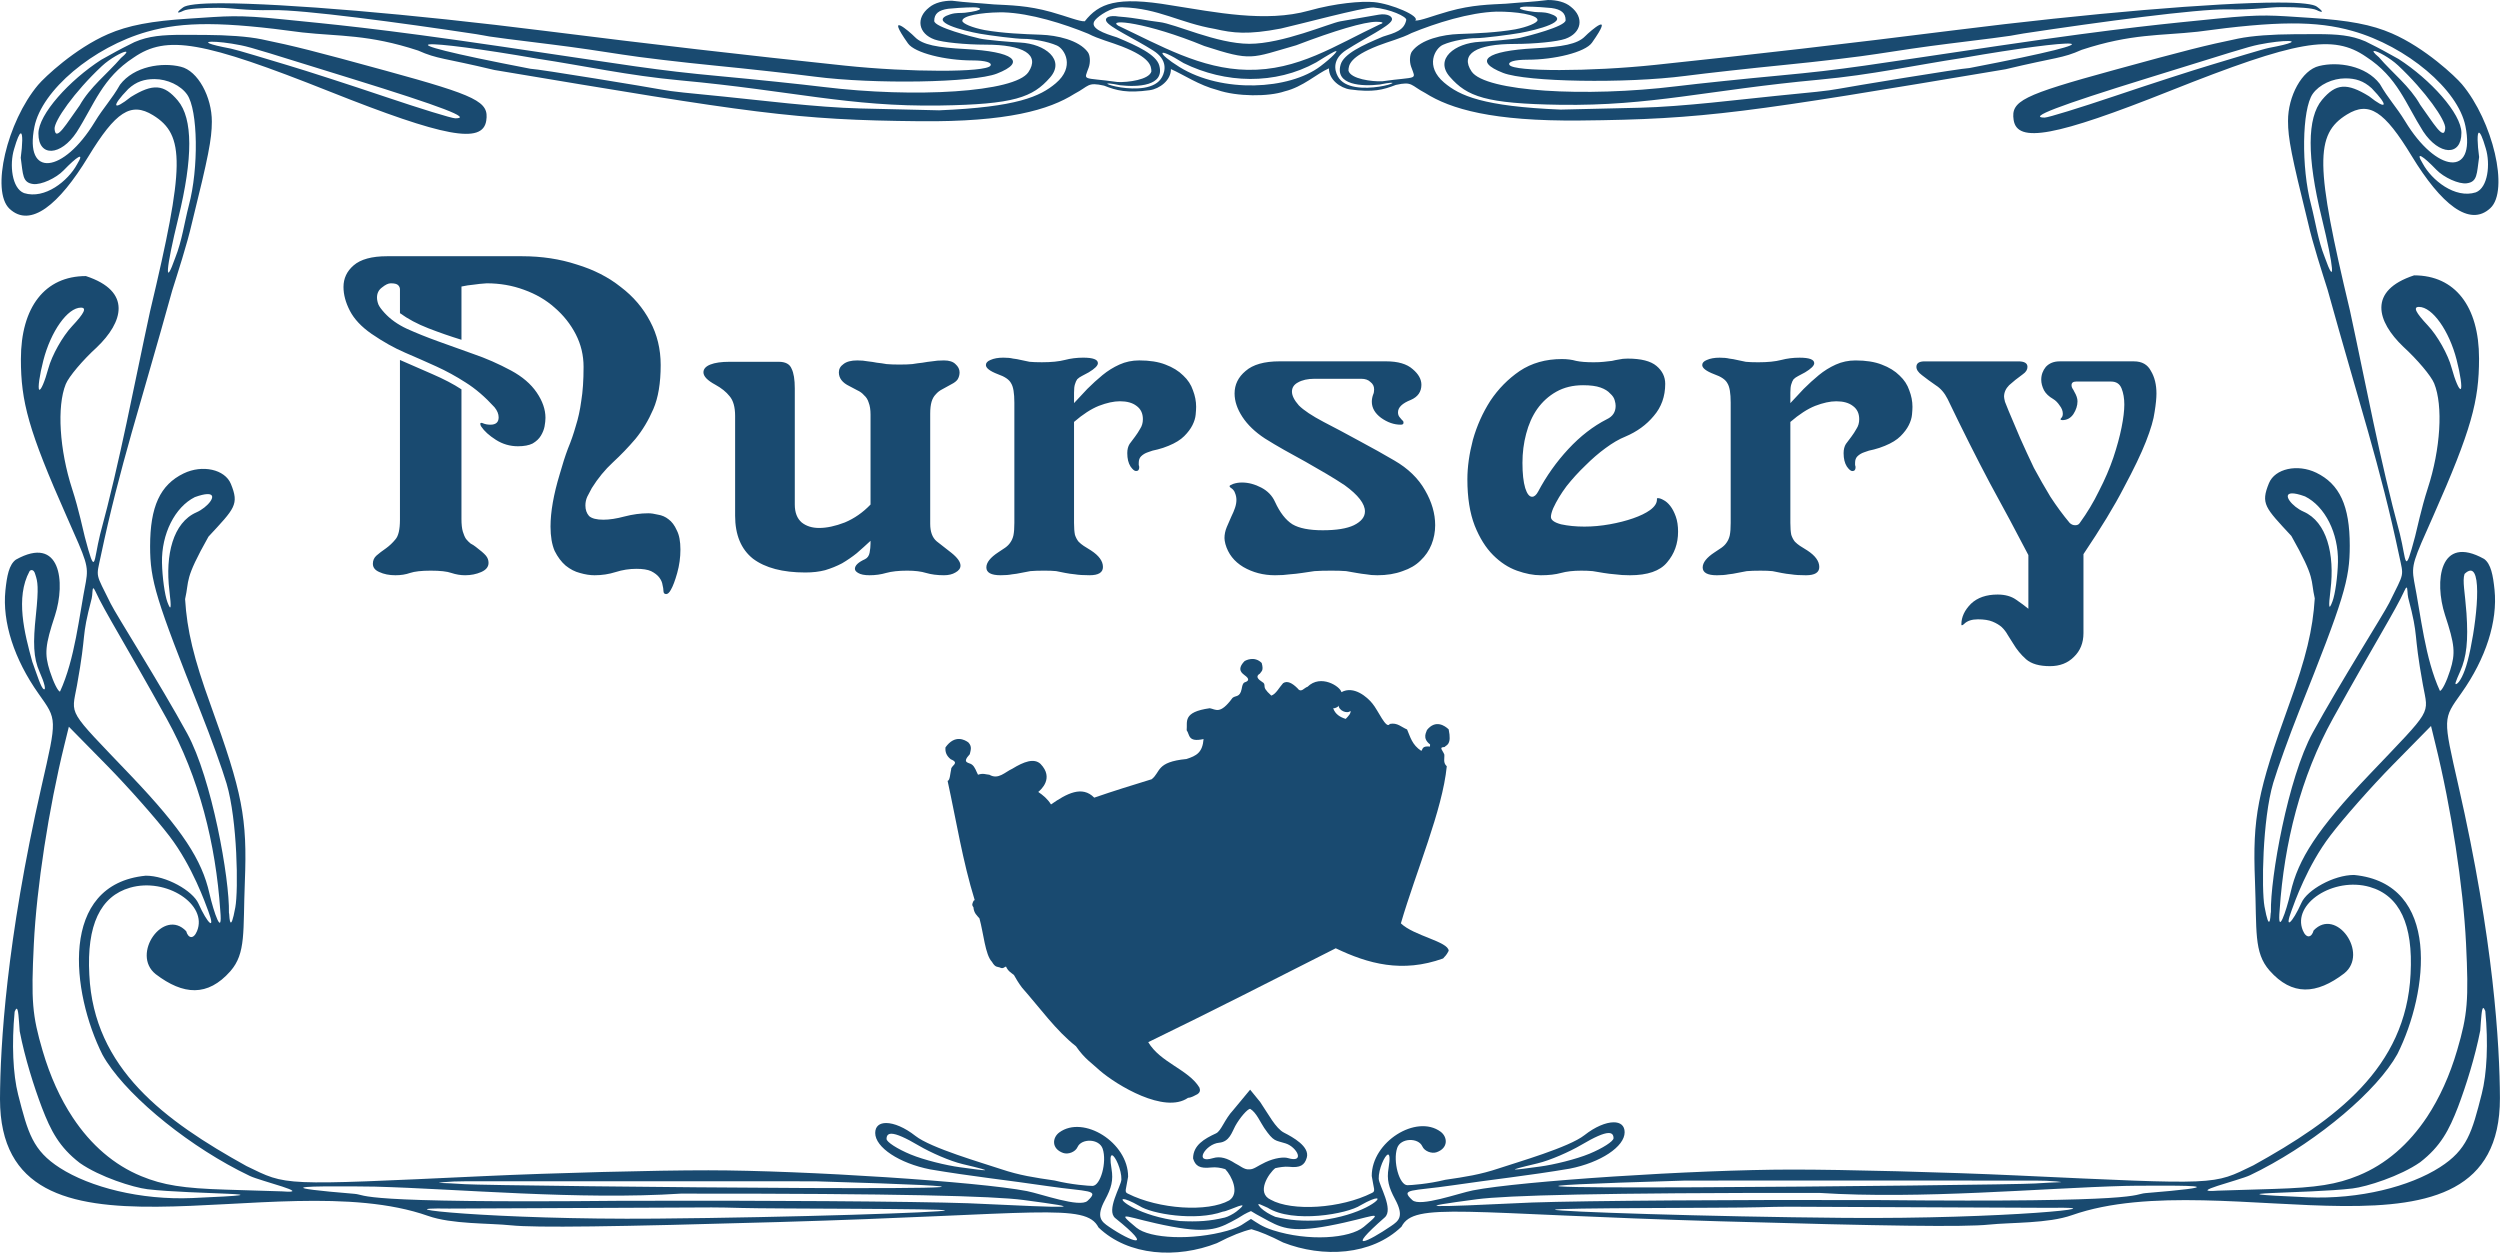
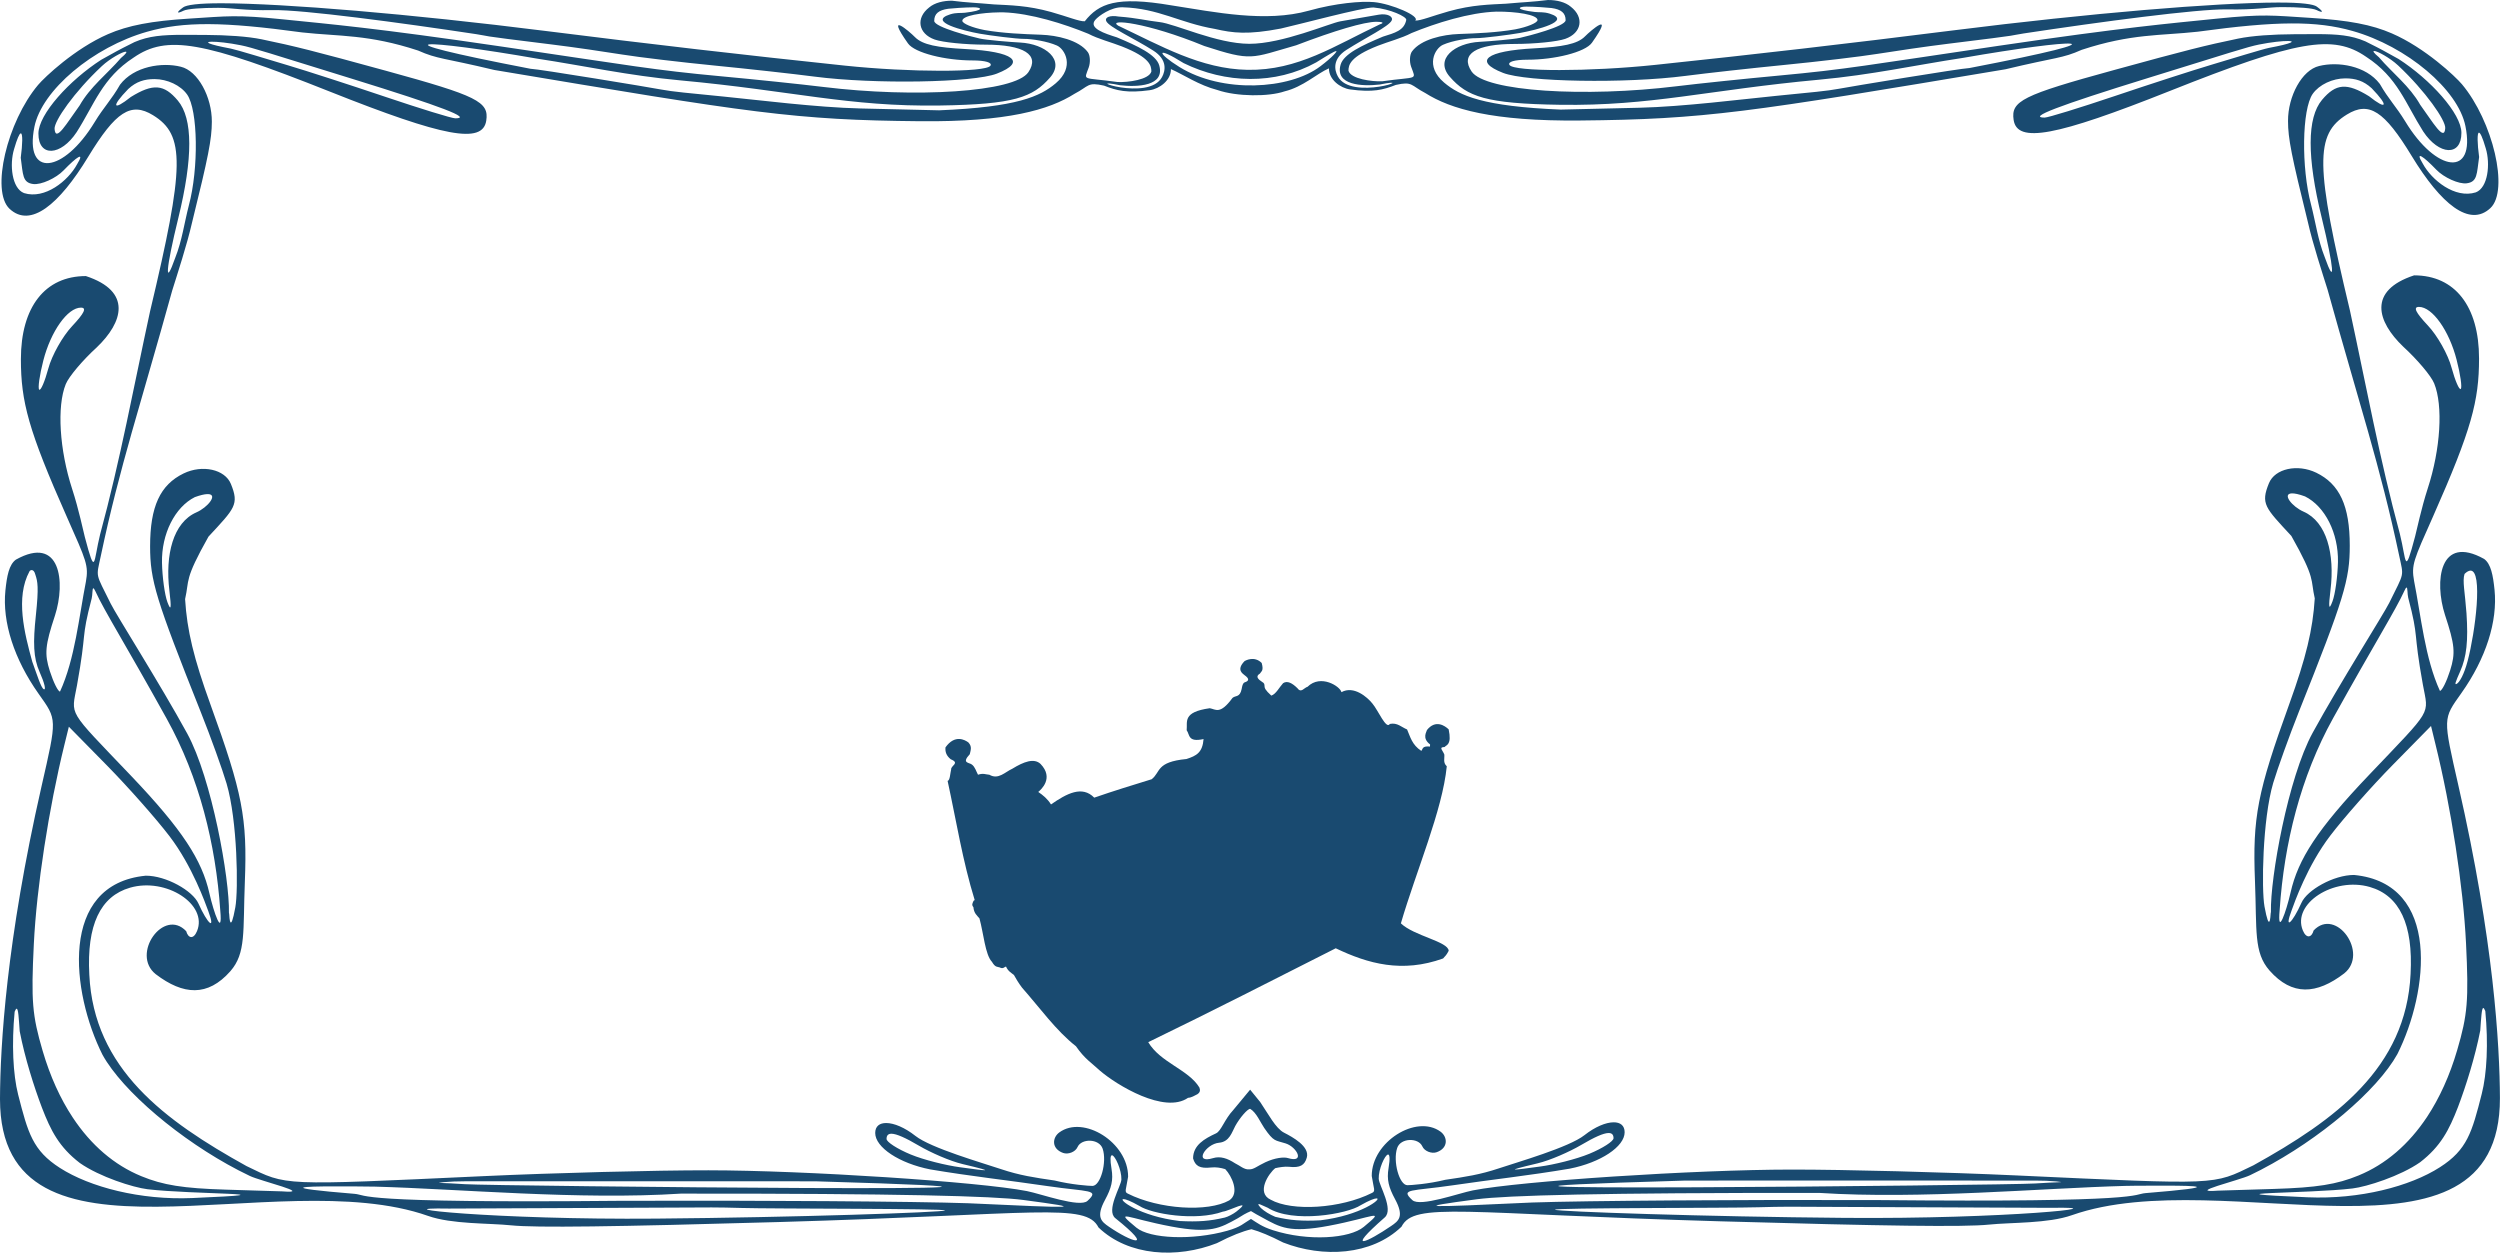
<svg xmlns="http://www.w3.org/2000/svg" xmlns:ns1="http://sodipodi.sourceforge.net/DTD/sodipodi-0.dtd" xmlns:ns2="http://www.inkscape.org/namespaces/inkscape" id="svg2" ns1:docname="Nurseryrendered.svg" viewBox="0 0 2178.5 1091.6" ns1:version="0.32" version="1.0" ns2:output_extension="org.inkscape.output.svg.inkscape" ns2:version="0.46">
  <ns1:namedview id="base" bordercolor="#666666" ns2:pageshadow="2" ns2:window-y="0" pagecolor="#ffffff" ns2:window-height="692" ns2:zoom="0.35" ns2:window-x="0" showgrid="false" borderopacity="1.0" ns2:current-layer="layer1" ns2:cx="1061.2405" ns2:cy="528.79669" showguides="true" ns2:guide-bbox="true" ns2:window-width="1016" ns2:pageopacity="0.0" ns2:document-units="px" />
  <g id="layer1" ns2:label="Ebene 1" ns2:groupmode="layer" transform="translate(729.64 71.804)">
    <path id="path2453" ns1:nodetypes="ccscscccscccsssssssssscssccsscccssccsccscccsscccccccsscccsccscccscccssccsscsssssssssscccsssssssssssssscssccsscssssssssssssssccscsccssccsscssccscssccccsssssssccssccssssssccssssssccssccsssssssccscsssccscccccsccssscscccscccccsssccsccssssssssssssccsscccssccssssscsssscsssssccccssscccscsccccssssscscsscsssscccsscccssccssssssssssssccsccssscccsccsccccsccscccccsssssccsccccccsccsssssccssssssccssssssccssccccssccccccssccccssccsccsccsscccccccsscccscsscccccssssccsssscccssssccssssscccssssccccssscscscsscssccsscssssccccssscccscccsssccccsssccsscccssscccccssssccccccccsssscccssssccsssccsssssccsssssccsssssccssssssccssssccscsssccsccsccccccccsccccccccccccccsccccscssccssssccsssscssccc" style="fill:#194a70" d="m619.27-71.803c-12.43 1.623-22.39 1.914-36.6 3.219-13.83 0.765-29.27 0.854-49.83 6.625-14.29 4.011-24.81 8.421-29.29 8.062 4.85-3.699-20.81-14.699-35.99-16.072-10.85-0.983-33.27 0.885-56.51 7.416-37.9 10.639-82.06 1.282-120.09-4.612-47.82-8.156-63.1-1.606-75.32 13.893-4.47 0.359-14.99-4.051-29.28-8.062-20.56-5.771-36-5.86-49.83-6.625-14.21-1.305-24.17-1.596-36.603-3.219-7.502-0.058-15.092 1.773-19.871 5.844-11.889 9.233-9.574 22.875 4.742 27.969 6.91 2.458 26.832 4.468 44.252 4.468 33.37 0 47.74 8.717 37.44 24-11.84 17.558-99.045 22.61-178.54 12.875-19.641-2.405-59.97-6.601-89.6-9.344-58.36-5.399-76.13-8.979-191.3-25.938-110.08-16.209-148.69-19.403-189.89-23.624s-48.29-2.775-81.65-0.687c-33.36 2.087-53.48 5.932-71.03 13.562-28.85 12.535-55.27 37.521-60.95 44.281-26.95 32.055-41.35 92.467-24.85 107.9 18.22 17.05 43.15-3.55 68.5-45.245 24.05-39.567 37.3-48.085 56.5-36.313 28.11 17.232 27.71 43.986-2.54 170.85-14.15 65.22-26.06 130.1-43.58 194.59-5.85 23.75-3.77 38.08-13.26 2.19-1.37-5.21-5.28-24.15-11.02-41.78-11.14-34.26-13.46-72.17-5.61-91.5 2.65-6.52 14.79-20.91 26.95-31.97 23.01-21.97 31.07-48.9-9.41-62.19-35.58 0-56.64 26.94-56.64 72.44 0 36.93 6.5 61.84 40.07 137.47 17.13 38.59 19.02 42.32 16.57 56.43-5.99 30.41-9.53 67.4-22.55 95.72-1.73 0-5.71-8-8.85-17.78-4.83-15.1-4.16-22.4 4.45-48.47 9.39-29.12 4.92-70.41-34.04-48.72-6.02 4.36-7.85 14.31-9.15 26.91-2.82 27.5 7.58 59.83 28.96 90.03 16.17 22.84 16.12 20.91 2.54 80.53-30.73 134.92-36 225.95-36.21 272.56 0.02 161.22 240.35 55.12 373.01 101.85 20.89 7.36 52.75 6.18 72.47 8.22 21.15 2.19 89.65 1.27 233.47-2.88 225.31-6.5 267.16-17.17 278.29 4.72 26.14 25.11 68.6 27.21 103.09 13.71 12.89-6.7 22.63-10.4 30.19-12.18 7.17 1.98 16.15 5.68 27.62 11.58 34.5 13.5 76.99 11.4 103.13-13.77 11.14-21.89 52.95-11.18 278.26-4.68 143.82 4.14 212.31 5.06 233.51 2.87 19.7-2.04 51.5-0.86 72.4-8.22 132.7-46.73 373 59.4 373-101.87-0.2-46.62-5.4-137.61-36.2-272.53-13.5-59.63-13.6-57.69 2.6-80.53 21.4-30.21 31.7-62.54 28.9-90.04-1.3-12.59-3.1-22.55-9.1-26.9-39-21.7-43.5 19.6-34.1 48.72 8.6 26.06 9.3 33.36 4.5 48.47-3.1 9.78-7.1 17.78-8.9 17.78-13-28.33-16.5-65.31-22.5-95.72-2.5-14.12-0.6-17.84 16.6-56.44 33.5-75.63 40-100.53 40-137.47 0-45.5-21-72.44-56.6-72.44-40.5 13.29-32.4 40.23-9.4 62.19 12.1 11.07 24.3 25.45 26.9 31.97 7.9 19.33 5.6 57.25-5.6 91.5-5.7 17.64-9.6 36.58-11 41.78-9.5 35.89-7.4 21.56-13.3-2.19-17.5-64.49-29.4-129.36-43.5-194.59-30.3-126.86-30.7-153.61-2.6-170.84 19.2-11.775 32.5-3.257 56.5 36.31 25.4 41.69 50.3 62.3 68.5 45.25 16.5-15.44 2.1-75.852-24.8-107.91-5.7-6.757-32.1-31.743-61-44.278-17.5-7.63-37.7-11.475-71-13.562-33.4-2.088-40.5-3.534-81.7 0.687s-79.8 7.415-189.9 23.625c-115.12 16.958-132.9 20.538-191.25 25.938-29.63 2.742-69.96 6.938-89.6 9.343-79.5 9.735-166.7 4.683-178.54-12.875-10.3-15.283 4.07-24 37.44-24 17.42 0 37.34-2.01 44.25-4.468 14.32-5.094 16.63-18.736 4.74-27.969-4.78-4.071-12.37-5.902-19.87-5.844zm635.93 2.219c-54.2 0.162-163 9.159-282.53 24.219-91.61 11.542-172.54 20.904-259.92 30.093-56.73 5.965-123.1 6.018-127.01 0.094-1.81-2.75 4.45-4.594 15.66-4.594 23.6 0 50.32-6.52 56.18-14.812 20.23-28.669-0.85-10.833-6.08-5.5-6.63 6.756-19.73 9.096-43.92 10.375-42.26 2.234-53.7 11.154-27.48 21.406 20.39 7.974 106.82 9.405 159 2.625 18.02-2.343 56.99-6.673 86.63-9.594 29.63-2.92 66-7.239 80.82-9.625 14.81-2.386 42.34-6.435 61.21-8.75 72.04-8.838 51.44-6.806 66.14-9.031 66.4-10.042 151.2-21.422 177.1-20.937 25.9 0.484 35-1.986 47.7-2 14.3-0.015 26.9 0.837 30.3 2.562 5.2 2.62 7.1 2.056 0.2-3-2.8-2.03-12.8-3.595-34-3.531zm-1791.2 0.625c-21.2-0.064-31.21 1.501-34 3.531-6.93 5.056-5.02 5.62 0.17 3 3.41-1.725 16.03-2.577 30.26-2.562 12.79 0.014 21.8 2.484 47.72 2 25.92-0.485 110.76 10.895 177.13 20.937 14.71 2.225-5.94 0.193 66.13 9.031 18.87 2.315 46.4 6.364 61.21 8.75 14.82 2.386 51.19 6.705 80.82 9.625 29.634 2.921 68.605 7.251 86.631 9.594 52.173 6.78 138.6 5.349 159-2.625 26.22-10.252 14.78-19.172-27.48-21.406-24.187-1.279-37.289-3.619-43.92-10.375-5.235-5.333-26.315-23.169-6.079 5.5 5.854 8.292 32.582 14.812 56.169 14.812 11.22 0 17.48 1.844 15.67 4.594-3.92 5.923-70.285 5.872-127.01-0.094-87.386-9.189-168.31-18.551-259.92-30.093-119.54-15.06-228.32-24.057-282.5-24.219zm1003.2 3.665c14.78 1.322 29.12 8.122 28.58 10.835-1.83 9.269-9.94 11.303-20.31 14.562-18.05 7.543-34.22 15.079-36.9 24.438-5.17 18.064 19 19.039 34.1 17.312 35.7-7.329-25.04 14.735-36.57-7.187-2.94-5.401-4.84-15.086 7.61-23.031 16.6-10.589 37.02-20.432 39.38-25.625 1.56-3.436-3.83-6.326-11.29-5.032l-33.4 5.782c-9.25 1.605-50.72 19.694-79.4 19.608-28.59-0.085-64.57-17.422-78.33-18.952-11.36-1.264-19-3.539-35.55-4.803-7.46-1.293-12.31 0.586-10.75 4.022 2.36 5.193 24.4 15.067 40.99 25.656 12.46 7.945 10.56 17.599 7.62 23-11.53 21.922-72.27-0.142-36.57 7.187 15.1 1.727 39.27 0.752 34.1-17.312-2.68-9.359-18.85-16.895-36.91-24.438-10.37-3.259-25.11-7.949-18.77-15.277 2.97-3.441 13.71-11.192 23.67-10.915 31.47 0.879 49.86 13.634 80.42 18.843 15.9 3.635 28.56 5.237 57.6-0.318 14.83-3.311 71.98-18.654 80.68-18.355zm133.18-0.759c6.93 0.012 19.12 0.842 22.04 1.25 8.39 1.174 12.22 4.34 12.22 10.594 0 5.563-33.84 14.067-39.74 15.375-5.9 1.307-26.04 3-35.13 3.469-21.75 1.12-39.57 15.016-26.05 30.468 15.12 17.282 31.17 23.437 96.04 24.407 79.67 1.19 128.12-12.862 226.16-21.907 45.3-4.179 83.08-12.592 124.94-18.968 96.58-16.884 151.18-19.132 5.68 8.843-7.4 0.236-104.69 16.3-114.12 18.125-9.43 1.825-24.56 3.176-54.37 6.125-29.8 2.949-81.09 9.458-118.92 10.344l-68.76 1.625c-67.88-2.792-88.06-12.077-101.63-23.562-16.92-14.321-7.9-29.851-1-32.907 8.37-3.706 22.11-5.849 28.62-5.781s30.09-3.027 38.51-4.531c14.25-2.548 46.03-10.493 25.88-16.844-5.46-1.719-9.04-0.984-12.86-1.437-18.05-2.144-14.45-4.7-7.51-4.688zm-481.68 0.625c6.93-0.012 10.54 2.575-7.51 4.719-3.82 0.453-7.4-0.313-12.859 1.406-20.156 6.351 11.629 14.327 25.879 16.875 8.41 1.504 32 4.568 38.51 4.5s20.25 2.075 28.62 5.781c6.9 3.056 15.91 18.586-1 32.906-13.57 11.486-33.76 20.771-101.63 23.563l-68.76-1.625c-37.83-0.886-89.118-7.395-118.92-10.344-29.81-2.949-44.94-4.3-54.37-6.125-9.43-1.825-106.72-17.889-114.12-18.125-145.5-27.975-90.93-25.727 5.68-8.843 41.86 6.376 79.63 14.789 124.93 18.968 98.045 9.045 146.49 23.097 226.16 21.907 64.88-0.97 80.93-7.093 96.05-24.376 13.52-15.451-4.3-29.379-26.05-30.499-9.09-0.469-29.23-2.162-35.13-3.469-5.9-1.308-39.742-9.812-39.742-15.375 0-6.254 3.833-9.42 12.223-10.594 2.918-0.408 15.109-1.238 22.039-1.25zm455.69 3.75c17.24-0.154 35.77 2.673 35.77 7.344 0 2.408-8.79 6.066-19.57 8.125-16.13 2.777-32.75 3.444-49.12 4.031-13.54 0.485-32.89 4.536-40.71 15.188-1.96 2.666-2.4 8.716-0.74 13.343 4.34 12.127 6.12 8.263-25.21 12.656-8.97 0.41-27.34-1.986-29.39-9.156 0-5.014 1.13-12.17 25.65-21.812 9.23-3.631 20.48-6.443 29.32-11.063 21.13-8.669 50.41-17.941 74-18.656zm-432.94 0.625c1.08-0.013 2.16-0.01 3.23 0 23.6 0.715 52.88 9.987 74.01 18.656 8.83 4.62 20.09 7.432 29.32 11.063 24.52 9.642 25.65 16.829 25.65 21.844-2.05 7.169-20.42 9.566-29.39 9.156-31.33-4.393-29.55-0.53-25.21-12.656 1.65-4.628 1.22-10.677-0.74-13.344-7.82-10.651-27.17-14.734-40.71-15.219-16.38-0.587-32.99-1.254-49.12-4.031-10.78-2.059-19.57-5.717-19.57-8.125 0-4.379 16.29-7.143 32.53-7.344zm328.41 8.219c5.57 0.012 6.92 1.019 2.94 2.219-39.36 18.604-71.38 40.403-115.36 39.651-40.63-0.694-75.61-20.952-112.78-38.521-9.64-6.217 24.62-3.008 75.12 17.754 41.7 13.517 40.28 10.752 80.05-0.625 33.7-12.854 59.41-20.502 70.03-20.478zm796.98 1.437c21.2-0.104 37.7 2.078 53.5 6.563 47.3 13.38 92 51.047 98.4 82.937 9 44.798-25.3 40.708-52.5-4.187-8-13.075-14.6-19.425-22.1-32.594-12.2-16.043-36.6-19.691-52.9-15.625-15 3.517-27.2 26.411-27.1 47.938 0 15.264 3 30.102 17.3 88.065 4.3 19.1 12.7 44.63 17.2 59 27.5 99.28 45.8 153.36 62.3 231.4 4.1 19.4 4.8 14.04-8.6 41.41-4.9 9.85-43 69.88-66.7 113.16-21.5 39.27-37.1 126.82-36.4 156.25v0.03c-0.1 0.32-0.2 0.66-0.2 1.03-0.2 3.07-1 18.07-5.4-5.85-2.7-14.94-1.8-75.84 7.6-107.71 3.8-12.61 13.8-40.45 22.3-61.88 39.5-98.97 44.4-115.07 44.4-144.94 0-34.63-8.8-53.58-29.2-63.5-16.4-7.89-36-3.56-41.2 9.1-7.4 18.08-3.4 21.29 19.5 46 21.5 38.1 16.5 37.45 20.4 54.4-1.7 27.22-7.6 51.69-22.2 92.07-27.8 76.85-32.1 98.69-29.9 154.34 1.7 43.33-1.2 62.08 12.7 77.91 19.7 22.32 41 20.86 65 2.53 21.9-17.43-7-58.19-26.6-37.44-1.6 6.15-6.3 7.47-9.4-0.06-9.6-23.28 26.8-46.92 58.3-37.88 26.1 7.48 37.9 32.73 35.6 75.81-3.9 82.03-65.7 127.26-137 166.79-35.8 17.31-28.5 17-206.6 8.78-61.53-2.84-149.68-5.13-195.93-5.1-83.93 0.06-235.84 9.97-277.55 18.13-12.13 2.37-46.05 14.69-52.77 8.5-11.05-10.17-0.79-7.62 34.9-12.88 34.87-5.14 66.27-8.45 102.16-14.53 26.98-5.32 47.92-19.2 47.92-31.72 0-5.9-3.8-8.74-9.68-8.68-6.67 0.06-16 3.85-25.35 11.21-13.49 10.63-58.39 23.49-74.54 28.91-16.3 5.47-29.35 7.45-46.72 9.97-14.77 3.68-29.89 4.69-32.97 4.72-7.09 0.07-12.86-20.89-8.95-32.44 3.04-8.94 18.51-9.13 21.91-1.41 1.89 4.29 8.18 6.61 12.49 5.1 10.39-3.66 9.58-13.36 3.38-17.91-21.06-15.41-60.03 8.87-59.95 38.6 1.74 11.43 3.61 13.28 0.17 14.81-27.12 13.62-69.66 16.3-88.3 5.84-12.8-6.03-1.7-22.91 4.05-27.43 3.19-0.77 8.5-1.6 11.88-1.22 9.86 1.1 13.7-1.37 15.59-7.94 2.79-9.71-12.23-17.89-19.83-21.78-7.28-3.73-13.73-16.35-20.71-26.63l-8.82-10.84-14.69 17.72c-7.77 8.32-10.42 18.22-15.06 20.37-10.1 4.68-19.9 10.25-19.97 21.78 1.89 6.58 5.76 9.05 15.63 7.94 4.26-0.48 8.57 0.23 12.42 1.44 5.55 5.78 12.92 20.95 3.47 27.22-18.64 10.45-61.18 7.78-88.3-5.85-3.44-1.52-1.57-3.38 0.17-14.81 0.08-29.72-38.89-53.98-59.95-38.56-6.2 4.54-7.02 14.25 3.38 17.9 4.3 1.52 10.6-0.83 12.49-5.12 3.4-7.73 18.87-7.53 21.9 1.41 3.92 11.55-1.85 32.5-8.95 32.43-3.07-0.03-18.2-1.04-32.96-4.72-17.37-2.52-30.42-4.46-46.72-9.93-16.15-5.43-61.049-18.32-74.54-28.94-9.349-7.36-18.68-11.16-25.347-11.22-5.884-0.05-9.685 2.78-9.685 8.69 0 12.52 20.939 26.4 47.923 31.72 35.889 6.08 67.289 9.39 102.16 14.53 35.69 5.26 45.94 2.73 34.9 12.9-6.72 6.19-40.64-6.16-52.77-8.53-41.72-8.15-193.62-18.06-277.55-18.12-46.25-0.04-134.4 2.25-195.9 5.09-178.13 8.23-170.87 8.53-206.63-8.78-71.29-39.52-133.07-84.75-136.96-166.78-2.32-43.09 9.5-68.33 35.54-75.81 31.49-9.05 67.9 14.59 58.31 37.87-3.1 7.53-7.75 6.22-9.42 0.06-19.58-20.75-48.47 20.01-26.58 37.44 24.06 18.33 45.29 19.79 65.02-2.53 13.87-15.83 10.94-34.57 12.66-77.91 2.2-55.64-2.05-77.48-29.89-154.34-14.63-40.38-20.53-64.85-22.18-92.06 3.9-16.95-1.1-16.31 20.37-54.41 22.89-24.71 26.92-27.91 19.51-46-5.19-12.65-24.83-16.99-41.15-9.09-20.48 9.91-29.22 28.87-29.22 63.5 0 29.86 4.94 45.96 44.35 144.94 8.53 21.42 18.58 49.27 22.31 61.87 9.43 31.87 10.33 92.77 7.61 107.72-4.35 23.92-5.2 8.92-5.37 5.84-0.02-0.37-0.1-0.71-0.2-1.03v-0.03c0.65-29.43-14.93-116.97-36.4-156.25-23.67-43.27-61.81-103.3-66.66-113.16-13.48-27.36-12.71-22-8.62-41.4 16.45-78.05 34.8-132.13 62.25-231.41 4.48-14.37 12.88-39.9 17.23-59 14.34-57.958 17.24-72.796 17.3-88.06 0.09-21.527-12.11-44.421-27.08-47.938-16.31-4.066-40.73-0.418-52.9 15.625-7.5 13.169-14.17 19.519-22.11 32.594-27.26 44.895-61.51 48.985-52.53 4.187 6.39-31.89 51.06-69.557 98.38-82.937 31.73-8.97 65.96-8.79 135.02 0.656 32.27 3.555 57.56 1.527 100.96 15.781 17.2 7.646 21.79 6.224 66.43 16.938 224.84 37.685 261.52 43.624 371.06 44.656 76.02 0.716 112.46-9.95 134.55-23.938 12.82-6.691 10.99-10.394 25.72-7.062 10.99 4.318 19.97 6.667 39.71 3.969 8.71-1.191 18.69-8.719 18.53-18.406 10.92 4.813 24.46 14.094 40.47 18.232 17.09 5.891 44.8 5.915 58.53 1.192 16.27-3.959 27.74-15.253 38.7-20.081-0.16 9.688 9.82 17.216 18.53 18.406 19.74 2.699 28.72 0.381 39.71-3.937 14.73-3.332 12.9 0.371 25.71 7.062 22.1 13.988 58.54 24.654 134.56 23.938 109.54-1.033 146.22-6.972 371.04-44.657 44.7-10.714 49.3-9.292 66.4-16.938 43.4-14.254 68.7-12.226 101-15.781 34.5-4.723 60.4-7.114 81.5-7.219zm22.6 9.313c-5.9-0.016-12.5 0.058-20.1 0.094-18.2 0.086-36.4 1.283-48.7 3.812-28.4 5.889-45.2 10.112-108.4 27.469-79.6 21.817-89.7 26.89-87.2 43.406 3.1 20.57 36.6 14.361 136.1-25.25 111.2-44.218 142.3-49.63 171.1-29.75 27.5 17.838 34.4 40.969 49.7 65.031 13.8 20.885 33.3 21.999 33.3 1.219 0-16.854-27.2-46.613-54.7-64.312-15-8.204-11.5-6.679-29-15.407-12.5-5.368-24.2-6.265-42.1-6.312zm-1859.8 0.625c-17.85 0.047-29.57 0.944-42.07 6.312-17.47 8.728-14.03 7.203-28.99 15.407-27.54 17.699-54.74 47.458-54.74 64.312 0 20.78 19.5 19.666 33.3-1.219 15.37-24.062 22.24-47.193 49.72-65.031 28.8-19.88 59.96-14.468 171.09 29.75 99.56 39.611 132.98 45.82 136.13 25.25 2.52-16.516-7.65-21.589-87.17-43.406-63.26-17.357-80.01-21.58-108.47-27.469-12.22-2.529-30.47-3.726-48.66-3.812-7.57-0.036-14.18-0.11-20.14-0.094zm1834.7 5.375c6.2 0.119 3.9 2.114-16.8 6-4.9 0.924-33.5 9.716-49.6 14.531-16.2 4.815-54.4 17.171-84.9 27.469-30.6 10.297-58 18.75-61 18.75-15 0 11.4-10.144 89.6-34.344 72.1-22.329 87.3-27.333 97.2-29.312 10.7-2.148 20.7-3.187 25.5-3.094zm-1809.6 0.625c4.84-0.093 14.87 0.946 25.55 3.094 9.84 1.979 25.1 6.983 97.21 29.312 78.16 24.2 104.58 34.344 89.57 34.344-3.01 0-30.45-8.453-60.98-18.75-30.53-10.298-68.73-22.654-84.89-27.469-16.17-4.815-44.75-13.607-49.66-14.531-20.66-3.886-23.03-5.881-16.8-6zm1884.5 8.062c2.7 0.03 13.6 5.889 20.8 12.594 24 22.52 41.6 47.895 41.1 54.656-0.8 12.321-10.8-5.253-21.8-20.343-9.2-16.317-24-27.474-36-41.438-4.7-3.899-5.5-5.484-4.1-5.469zm-904.58 0.032c1.56-0.108-3.26 5.399-13.76 13.343-27.01 20.443-85.52 23.667-122.73 0.625-19.9-12.325-20.92-18.827 3.58-3.437 36.16 17.833 79.79 19.219 115.58-0.625 10.72-6.733 16.12-9.823 17.33-9.906zm-1054.8 0.593c1.44-0.015 0.64 1.57-4.07 5.469-12.05 13.964-26.85 25.121-36.07 41.438-11 15.09-20.93 32.664-21.81 20.343-0.47-6.761 17.11-32.136 41.18-54.656 7.17-6.705 18.03-12.564 20.77-12.594zm1934.3 23.25c8.7 0.006 15.8 2.101 22.9 8.625 15.2 15.738 13.3 19.408-2.3 6.969-19.4-11.949-28.9-11.203-41 3.156-13.1 15.65-13.2 49.771-0.3 102.5 10.8 44.34 12.2 61.55 2.6 34.37-5.8-14.6-7.9-30.27-11.8-45.43-8.7-32.467-8-83.262 1.4-96.692 5.7-8.044 17.3-13.507 28.5-13.5zm-1909.2 0.625c11.19-0.007 22.86 5.456 28.49 13.5 9.41 13.43 10.17 64.225 1.44 96.687-3.91 15.17-5.98 30.83-11.79 45.44-9.57 27.17-8.26 9.96 2.6-34.38 12.92-52.726 12.79-86.847-0.36-102.5-12.07-14.356-21.61-15.102-40.98-3.153-15.57 12.439-17.52 8.769-2.24-6.969 7.04-6.524 14.15-8.619 22.84-8.625zm2025.5 46.688c1.1-0.177 3.1 3.753 6 13.719 4.1 13.454 2 34.223-8.7 38.312-18.1 5.708-38.4-10.601-46.2-25.062-7.2-11.83 0.5-6.434 11.8 5.312 6.5 6.768 19.6 12.763 26.5 11.844 9.4-1.239 8.7-8 10.8-22.906-1.6-11.914-1.8-20.961-0.2-21.219zm-2142.1 0.625c0.08-0.022 0.17-0.011 0.24 0 1.62 0.258 1.44 9.305-0.17 21.219 2.05 14.906 1.44 21.667 10.79 22.906 6.94 0.919 19.99-5.076 26.51-11.844 11.33-11.746 19.01-17.142 11.76-5.312-7.81 14.461-28.06 30.765-46.19 25.062-10.65-4.089-12.77-24.858-8.68-38.312 2.73-9.343 4.6-13.397 5.74-13.719zm2089.9 151.21c11.6 0 26.3 20.62 32.8 46.13 3.3 12.71 4.9 24.12 3.6 25.34s-4.9-7.09-8-18.47c-3-11.37-12.3-27.95-20.7-36.84-10.7-11.39-13-16.16-7.7-16.16zm-2037.4 0.63c5.29 0 3.01 4.77-7.68 16.16-8.34 8.88-17.64 25.46-20.7 36.84-3.06 11.37-6.65 19.69-7.95 18.47-1.31-1.22 0.31-12.64 3.57-25.35 6.54-25.51 21.18-46.12 32.76-46.12zm1926.5 161.87c2.4-0.1 6.1 0.64 11.6 2.63 17.5 8.72 29.2 32.12 28.7 57.16-0.3 12.6-2.4 28.07-4.8 34.37-3.1 8.31-3.6 5.54-1.7-10.09 3.8-31.11-3.2-59.24-23.5-68.16-9.9-4.32-18.9-15.54-10.3-15.91zm-1816.5 0.63c0.34-0.01 0.67-0.01 0.97 0 8.56 0.37-0.45 11.58-10.32 15.91-20.37 8.92-27.29 37.05-23.54 68.15 1.88 15.64 1.41 18.41-1.71 10.1-2.36-6.31-4.48-21.78-4.74-34.38-0.51-25.03 11.21-48.43 28.62-57.16 4.83-1.74 8.32-2.52 10.72-2.62zm1972.2 66.66c11.2-0.35 4.2 53.86-2.4 78.78-3.2 12.09-7.1 18.47-9.4 19.83s-1.3-1.27 2.9-10.8c5.6-12.5 7.1-26.63 5.5-50.6-1.3-18.28-3.7-28.24-1.7-34.31 1.9-1.87 3.6-2.8 5.1-2.9zm-2127 0.62c0.71-1.31 3.79-2.44 5.11 2.91 2.01 6.03 3.06 10.73 0.46 35.32-2.53 23.9-2.3 37.09 3.28 49.58 4.26 9.54 5.82 16.2 3.48 14.85-2.35-1.36-5.61-12.09-9.9-23.88-6.88-24.99-14.8-55.89-2.43-78.78zm2071.3 14.16c1.1-0.38 0.7 5.57 1.5 8.84 9.7 36.86 3.9 26.66 12.8 75.78 4.9 27.06 9.4 19.48-46.8 78.53-45.2 47.36-62 73.73-68.5 102.6-3.8 16.7-11.7 39.31-9.5 15.09 3.9-57.97 18.2-115.87 46.6-167.06 35.8-64.58 54.5-94.2 62.1-110.97 0.8-1.86 1.4-2.69 1.8-2.81zm-2015.7 0.62c0.38-0.05 0.99 0.75 1.94 2.85 7.6 16.77 26.3 46.36 62.09 110.93 28.36 51.2 42.65 109.09 46.62 167.07 2.19 24.22-5.72 1.6-9.49-15.1-6.5-28.87-23.34-55.23-68.49-102.59-56.3-59.05-51.79-51.48-46.89-78.53 8.89-49.13 3.17-38.93 12.82-75.78 0.82-3.14 0.43-8.72 1.4-8.85zm2037.1 120l3.8 15.63c13.8 55.81 24.3 124.39 26.7 173.75 2.4 49.66 1.4 62.06-7.7 93.06-6.5 22.23-15.4 41.71-26.2 58.12-15.9 23.96-36 41.37-59.7 51.1-19 7.82-36.4 10.6-73.8 11.75l-49 1.5c-28.2 2.21 18.7-8.94 28.1-13.41 3.3-1.58 6.6-3.23 10-4.97v-0.03c50.4-26.2 100.9-68.76 118.5-100.62 27.1-54.11 38.4-148.64-37.8-156.07-17.8 0-40.9 13.14-45.8 24.25-8 17.82-15.3 24.4-8.6 6.69 2.4-6.63 13.7-39.07 33.8-65.31 11.5-15.12 35.9-42.79 54.3-61.47l33.4-33.97zm-2058.4 0.63l33.4 33.97c18.35 18.68 42.8 46.34 54.33 61.46 20.02 26.24 31.32 58.68 33.8 65.32 6.61 17.7-0.65 11.12-8.62-6.69-4.97-11.12-28.03-24.25-45.85-24.25-76.2 7.43-64.87 101.95-37.74 156.06 17.61 31.87 68.06 74.43 118.43 100.63l0.06 0.03c3.34 1.73 6.66 3.38 9.99 4.97 9.37 4.47 56.25 15.62 28.12 13.4l-48.99-1.5c-37.45-1.14-54.82-3.92-73.84-11.75-23.66-9.73-43.82-27.13-59.68-51.09-10.87-16.41-19.73-35.9-26.25-58.13-9.1-31-10.12-43.39-7.68-93.06 2.42-49.36 12.95-117.94 26.68-173.75l3.84-15.62zm2103.9 245.12c0.4-0.09 1 0.71 1.8 2.63 2.7 28.01 1.4 54.69-3.1 72.18-8.5 33.54-12.7 48.72-36.4 63.91-26.1 16.79-70.1 28.18-115.4 26.22-97.7-4.22 0.8-3.06 39.2-7.69 12.3-1.48 41.4-10.64 58.9-22.84 17.9-13.84 25.2-28 33-48.13 7-18.51 14.9-43.56 19.4-66.65 0.8-11.01 1.2-19.36 2.6-19.63zm-2149.5 0.63c1.56-0.44 1.95 8.16 2.77 19.62 4.46 23.1 12.38 48.15 19.4 66.66 7.75 20.12 15.02 34.32 33 48.15 17.44 12.2 46.6 21.36 58.91 22.85 38.36 4.62 136.82 3.46 39.14 7.69-45.26 1.95-89.24-9.47-115.42-26.25-23.68-15.2-27.82-30.37-36.4-63.91-4.47-17.5-5.72-44.18-3.04-72.19 0.66-1.67 1.2-2.5 1.64-2.62zm1075 87.25c5.37 3.1 8.96 11.88 12.25 16.66 8.51 12.39 9.53 10.52 18.68 13.47 9.86 3.17 17.28 17.44 1.83 12.73-3.33-1.02-11.18-0.22-19.46 3.65-7.21 3.36-10.26 6.45-14.15 6.2-4.29 0.52-8.23-3.37-12.42-5.33-6.55-4.25-12.71-6.39-19.19-4.4-17.17 5.25-6.43-12.41 5.4-13.46 9.08-0.81 11.18-9.31 14.03-14.51 3.95-7.19 10.68-15.01 13.03-15.01zm312.25 21.06c2.98-0.05 4.38 1.47 4.38 4.53 0 2.66-9.45 8.74-21.01 13.53s-30.92 9.52-42.88 11.13c-22.68 3.04-34.45 4.85-2.24-2.78 10.86-2.58 27.82-10.06 37.87-15.97 11.8-6.95 19.53-10.37 23.88-10.44zm-624.74 0.62c4.351 0.08 12.082 3.5 23.878 10.44 10.048 5.92 27.016 13.4 37.874 15.97 32.21 7.64 20.43 5.83-2.24 2.78-11.967-1.61-31.318-6.34-42.881-11.12-11.563-4.79-21.006-10.87-21.006-13.53 0-3.07 1.398-4.58 4.375-4.54zm432.55 18.13c1.41-0.2 2.01 2.95 0.53 11.78-1.69 10.08 0.08 16.77 5.68 27.16 8.12 15.07 3.15 18.86-3.44 23.34-20.04 13.66-41.31 23.86-5.58-7.47 8.05-7.06-5.06-28.03-5.24-33.72-0.27-8.2 5.35-20.71 8.05-21.09zm-240.62 0.66c0.08-0.02 0.17-0.02 0.26 0 2.69 0.38 8.35 12.89 8.08 21.09-0.18 5.69-13.66 27-5.27 33.72 35.37 28.37 13.63 20.67-5.58 7.44-6.57-4.51-11.56-8.27-3.44-23.35 5.6-10.39 7.37-17.08 5.68-27.15-1.39-8.28-0.96-11.54 0.27-11.75zm547.76 22c85.15-0.04 251.78 0.03 256.78 0.03 6.7 0 13.3 0.25 18.4 0.75 10.1 0.99 1.7 0.35-18.4 1.78-23.2 1.65-666.87 8.06-305.77-2.5 1.27-0.04 20.61-0.05 48.99-0.06zm-1013.1 0.62c52.93-0.01 115.89-0.01 158.47 0 28.381 0.01 47.721 0.03 48.99 0.06 361.1 10.57-282.59 4.15-305.78 2.5-20.14-1.43-28.47-0.79-18.36-1.78 5.05-0.49 11.71-0.75 18.36-0.75 2.5 0 45.39-0.02 98.32-0.03zm1384.5 3.84c24.2 0.03 52 0.72-18.4 6.5-11.5 0.95 3 8.35-232.62 6.07-120.28-0.43-256.14 0.52-301.93 2.12-95.71 4.44-105 4.71-48.13-2.84 25.54-3.39 108.07-5.69 298.4-5.53 88.32 5.71 193.28-4.13 266.48-6.1 5.6-0.09 11.3-0.21 17-0.18 3.5 0.02 11.1-0.04 19.2-0.04zm-1597.4 0.63c8.08-0.01 15.74 0.05 19.24 0.03 5.67-0.02 11.33 0.1 17 0.19 73.12 1.96 178.11 11.81 266.43 6.09 190.33-0.15 272.86 2.14 298.4 5.53 56.87 7.56 47.58 7.28-48.13 2.85-45.792-1.6-181.65-2.55-301.93-2.13-235.66 2.28-221.11-5.11-232.64-6.06-70.42-5.78-42.59-6.48-18.37-6.5zm908.91 10.47c5.36-0.03-13.75 14.86-48.86 19.09-16.1 0.83-26.27 0.09-39.4-3.03-5.25-2.19-9.43-4.83-12.56-7.72-5.99-6.66 1.97-1.69 5.94-0.21 22.05 13.91 69.58 5.44 81.06-2.19 7.53-4.28 12.04-5.93 13.82-5.94zm-220.45 0.62c1.79 0.01 6.29 1.7 13.83 5.97 10.27 6.83 49 13.53 72.84 4.91 4.44-0.13 27.24-12.26 11.47 0.12-2.4 1.87-7.23 4.43-9.87 5.07-13.14 3.11-23.3 3.86-39.41 3.03-35.1-4.23-54.21-19.13-48.86-19.1zm579.43 6.63c12.13-0.03 227.7 0.99 228.8 0.97 63.8-1.18-39.8 9.94-180.34 8.75-119.47-1.02-250.87-5.46-251.94-7.1-1.17-1.76 151.57-1.36 177.53-2.15 9.74-0.3 18.67-0.45 25.95-0.47zm-938.4 0.62c7.28 0.02 16.212 0.17 25.948 0.47 25.961 0.8 178.7 0.4 177.53 2.16-1.074 1.63-132.46 6.11-251.94 7.12-140.56 1.2-244.12-9.92-180.37-8.75 1.09 0.02 216.69-1.03 228.83-1zm470.01 3.19c2.41 1.64 6.12 3.56 9.93 5.66 15.49 8.55 23.54 13.6 57.77 7.18 38.89-7.29 50.72-15.82 30.56 0.94-12.28 10.18-48.36 12.78-79.17 2.88-9.71-3.16-13.46-6.24-19.1-9.82-6.93 4.09-8.38 6.8-20.69 10.32-30.32 8.5-67.41 7-79.18-2.75-20.16-16.77-8.34-8.23 30.56-0.94 34.23 6.39 42.28 1.36 57.77-7.19 3.57-2.3 7.19-4.5 11.55-6.28z" />
-     <path id="path2474" style="fill-rule:evenodd;fill:#194a70" d="m270.93 836.33c10.55 17.86 35.12 23.87 44.58 39.53 0.68 1.98 1.03 3.95-1.74 5.83-2.62 1.26-5.02 2.98-8.15 3.14-20.37 14.22-61.96-10.88-76.98-23.83-6.78-6.39-13.02-9.95-20.7-21.11-17.16-13.38-31.53-33.54-46.99-51.06-3.08-4.08-5.14-7.6-7.08-11.07-2.44-1.95-5.07-3.22-6.89-7.34-1.7 0.49-2.41 2.39-5.6 0.75-2.02-0.69-3.7 0.21-6.66-4.86-5.87-6.07-7.31-25.03-10.87-37.83-2.18-2.59-4.82-4.47-5.26-9.77-1.7-1.92-0.77-3.38-0.27-4.67 0.49-1.32 0.94-1.29 1.39-1.49-10.53-34.06-16.05-69.2-23.619-103.9 2.097-0.33 2.212-6.35 3.111-10.12-0.265-3.19 7.888-5.38-0.341-8.69-4.053-3.2-4.945-6.72-4.624-10.36 8.173-11.54 16.913-6.59 19.963-4.32 3.48 3.72 1.89 6.95 1.22 10.26-7.51 8.07-0.44 7.08 1.88 9.04 2.72 2.05 3.64 5.79 5.29 8.84 4.51-1.58 6.76-0.19 9.91 0.01 7.81 4.57 13.54-2.33 19.99-5.24 10.06-6.19 18.98-9.46 24.61-4.17 11.87 12.36 0.4 22.39-2.02 24.4 4.19 2.83 8.13 6.08 11.11 10.89 13.76-9.56 27.14-16.7 37.67-5.92 17.09-5.92 33.57-10.96 50.07-16.05 8-6.29 3.6-15.06 30.3-17.62 8.76-2.83 13.97-5.59 14.91-17.39-13.84 3.06-11.9-3.82-14.73-7.69 0.82-7.43-3.85-15.82 20.13-19.18 5.2 0.87 8.85 5.99 19.8-8.97 2.71-2.4 6.42-0.15 7.99-7.79 0.47-2.48 0.84-5.07 2.67-5.8 4.25-1.32 3.75-3.46-0.11-6.2-1.37-1.27-7.67-4.59 0.08-12.39 0.98-0.5 8.48-4.6 14.81 1.71 1.96 7.06-0.39 7.17-1.53 9.25-4.22 2.52-1.62 5.01 2.24 7.5 1.43 0.68 1.79 1.96 1.75 3.46 0.08 1.57 0.5 3.36 5.93 8.25 4.09-1.35 6.87-7.12 10.25-10.82 3.66-2.47 7.96-0.12 12.56 4.42 3.24 4.5 5.83-0.57 8.72-1.27 11.57-11.38 28.57-0.29 29.58 4.67 10.72-5.96 22.49 4.29 26.94 9.84 5.08 5.97 12.07 23.03 15.23 17.84 6.51-1.39 10.19 2.86 15.02 4.81 2.84 6.53 4.29 13.37 12.41 18.68 1.55-1.68 0.46-4.44 7.56-3.79l0.06-1.86c-7.44-5.57-2.73-11.34-2.75-12.49 7.5-9.41 15.62-3.85 18.97-0.62 2.79 13.53-1.83 13.4-3.59 15.38-5.32 0.17-1.75 2.61-0.21 6.49 0.38 3.45-1.37 7.01 2.15 10.29-3.79 38.48-26.67 91.25-40 136.87 11.27 10.93 41.35 15.83 41.66 23.94-2.37 4.59-3.29 4.62-4.86 6.66-35.61 12.84-65.34 4.67-93.56-8.88-53.9 27.29-107.27 54.6-163.38 81.81zm161.11-291.13c1.78 5.41 6.19 7.99 10.98 9.44 2.28-2.42 4.67-4.72 4.17-6.98-3.03 3.02-10.6-0.61-10.25-4.71-0.13 1.34-4.44 3.07-4.9 2.25z" />
-     <path id="text3406" style="fill:#194a70" d="m-381.12 180.27v20.8c6.93 5.07 15.2 9.47 24.8 13.2s19.2 7.07 28.8 10v-46.4c3.73-0.8 7.2-1.33 10.4-1.6 3.47-0.53 7.33-0.93 11.6-1.2 11.47 0 22.27 1.87 32.4 5.6 10.4 3.73 19.33 8.93 26.8 15.6 7.73 6.67 13.87 14.4 18.4 23.2s6.8 18.27 6.8 28.4c0 11.73-0.67 21.6-2 29.6-1.07 8-2.67 15.33-4.8 22-1.87 6.67-4.13 13.2-6.8 19.6-2.4 6.4-4.8 13.87-7.2 22.4-5.33 17.6-8 32.8-8 45.6 0 8.53 1.2 15.6 3.6 21.2 2.67 5.33 5.87 9.6 9.6 12.8 4 3.2 8.13 5.33 12.4 6.4 4.53 1.33 8.8 2 12.8 2 6.4 0 12.53-0.93 18.4-2.8s11.87-2.8 18-2.8c5.6 0 9.87 0.67 12.8 2 3.2 1.6 5.6 3.47 7.2 5.6s2.53 4.27 2.8 6.4c0.53 2.13 0.8 3.87 0.8 5.2 0 1.87 0.8 2.8 2.4 2.8 1.33 0 2.67-1.2 4-3.6 1.87-3.2 3.73-8.13 5.6-14.8s2.8-13.47 2.8-20.4c0-7.2-1.07-12.8-3.2-16.8-1.87-4.27-4.27-7.47-7.2-9.6-2.67-2.13-5.73-3.47-9.2-4-3.2-0.8-6-1.2-8.4-1.2-6.67 0-13.6 0.93-20.8 2.8-6.93 1.87-13.07 2.8-18.4 2.8-5.87 0-10-1.07-12.4-3.2-2.13-2.4-3.2-5.47-3.2-9.2 0-2.67 0.53-5.2 1.6-7.6 1.33-2.67 2.67-5.2 4-7.6 5.33-8.53 11.47-16 18.4-22.4s13.47-13.2 19.6-20.4c6.13-7.47 11.33-16.13 15.6-26s6.4-22.67 6.4-38.4c0-13.87-3.07-26.53-9.2-38-6.13-11.73-14.67-21.73-25.6-30-10.67-8.53-23.47-15.07-38.4-19.6-14.67-4.8-30.53-7.2-47.6-7.2h-117.6c-13.33 0-23.07 2.67-29.2 8-5.87 5.07-8.8 11.33-8.8 18.8 0 6.67 1.87 13.6 5.6 20.8s10 13.87 18.8 20c10.13 6.93 19.87 12.4 29.2 16.4s18.4 8 27.2 12 17.33 8.67 25.6 14c8.53 5.33 16.93 12.53 25.2 21.6 2.4 2.93 3.6 5.87 3.6 8.8 0 4.27-2.4 6.4-7.2 6.4-2.4 0-4.53-0.4-6.4-1.2-0.53-0.27-1.07-0.4-1.6-0.4s-0.8 0.27-0.8 0.8c0 0.8 0.27 1.6 0.8 2.4 2.67 4 6.93 7.87 12.8 11.6s12.27 5.6 19.2 5.6c5.33 0 9.6-0.8 12.8-2.4 3.2-1.87 5.6-4.13 7.2-6.8s2.67-5.33 3.2-8c0.53-2.93 0.8-5.47 0.8-7.6 0-7.2-2.53-14.53-7.6-22s-12.53-13.87-22.4-19.2c-10.93-5.87-21.87-10.67-32.8-14.4-10.93-4-21.33-7.73-31.2-11.2-9.6-3.47-18.53-7.07-26.8-10.8-8-3.73-14.53-8.4-19.6-14-2.67-2.93-4.4-5.33-5.2-7.2-0.8-2.13-1.2-4.13-1.2-6 0-3.73 1.47-6.67 4.4-8.8 2.93-2.4 5.47-3.6 7.6-3.6 3.2 0 5.33 0.53 6.4 1.6s1.6 2.27 1.6 3.6m53.6 200v-112.8c-6.93-4.53-15.33-8.93-25.2-13.2-9.6-4.27-19.07-8.4-28.4-12.4v139.2c0 8.53-1.33 14.27-4 17.2-2.4 2.93-5.07 5.47-8 7.6-3.47 2.4-6.27 4.53-8.4 6.4s-3.2 4.27-3.2 7.2c0 3.2 1.87 5.6 5.6 7.2 4 1.87 8.67 2.8 14 2.8 4.8 0 9.07-0.67 12.8-2 4-1.33 10-2 18-2 8.27 0 14.27 0.67 18 2 4 1.33 8 2 12 2 5.07 0 9.73-0.93 14-2.8s6.4-4.53 6.4-8c0-2.4-0.8-4.53-2.4-6.4s-4.53-4.4-8.8-7.6c-1.33-1.07-2.8-2-4.4-2.8-1.33-1.07-2.67-2.4-4-4-1.07-1.6-2-3.73-2.8-6.4s-1.2-6.4-1.2-11.2m238.46-2.8c0 16.8 5.2 29.33 15.6 37.6 10.667 8 25.867 12 45.6 12 6.4 0 12.133-0.67 17.2-2 5.333-1.6 10.267-3.6 14.8-6 4.533-2.67 8.8-5.6 12.8-8.8 4-3.47 8-7.07 12-10.8v2.4c0 2.4-0.267 5.07-0.8 8-0.534 2.67-1.867 4.53-4 5.6-5.867 2.67-8.8 5.47-8.8 8.4 0 1.33 0.933 2.53 2.8 3.6 2.133 1.33 5.466 2 10 2 5.066 0 9.866-0.67 14.4-2 4.8-1.33 10.933-2 18.4-2 6.666 0 12.133 0.67 16.4 2 4.533 1.33 9.733 2 15.6 2 4 0 7.337-0.8 9.997-2.4 2.94-1.6 4.4-3.6 4.4-6 0-3.2-2.66-6.93-7.997-11.2-4.534-3.47-8.8-6.8-12.8-10-3.734-3.2-5.6-8.27-5.6-15.2v-96c0-4.27 0.4-7.73 1.2-10.4s2-4.8 3.6-6.4c1.6-1.87 3.466-3.33 5.6-4.4 2.4-1.33 5.066-2.8 8-4.4 2.667-1.33 4.537-2.8 5.597-4.4 1.07-1.87 1.6-3.87 1.6-6 0-2.67-1.2-5.07-3.6-7.2-2.13-2.13-5.464-3.2-9.997-3.2-4 0-7.467 0.27-10.4 0.8-2.667 0.27-5.467 0.67-8.4 1.2-2.667 0.27-5.6 0.67-8.8 1.2-2.934 0.27-6.667 0.4-11.2 0.4-4.267 0-8-0.13-11.2-0.4-2.934-0.53-5.734-0.93-8.4-1.2-2.667-0.53-5.334-0.93-8-1.2-2.667-0.53-5.733-0.8-9.2-0.8-5.333 0-9.334 1.07-12 3.2-2.667 1.87-4 4.27-4 7.2-0 5.07 3.067 9.07 9.2 12 2.4 1.33 4.667 2.53 6.8 3.6 2.4 1.07 4.4 2.53 6 4.4 1.866 1.6 3.2 3.73 4 6.4 1.066 2.67 1.6 6.13 1.6 10.4v78.4c-6.667 6.93-14.133 12.13-22.4 15.6-8.267 3.2-15.734 4.8-22.4 4.8-6.133 0-11.2-1.6-15.2-4.8-4-3.47-6-8.67-6-15.6v-101.2c0-7.73-0.933-13.47-2.8-17.2-1.6-4-5.333-6-11.2-6h-42.8c-7.203 0-12.803 0.8-16.803 2.4s-6 3.87-6 6.8c0 3.47 3.47 7.07 10.4 10.8 5.34 2.93 9.47 6.27 12.403 10 3.2 3.73 4.8 9.47 4.8 17.2v86.8m310.13 30.4c-2.4-1.6-4.53-2.93-6.4-4-1.6-1.07-3.06-2.27-4.4-3.6-1.33-1.6-2.4-3.6-3.2-6-0.53-2.67-0.8-6.13-0.8-10.4v-88c7.74-6.67 14.94-11.33 21.6-14 6.94-2.67 13.07-4 18.4-4 6.14 0 10.94 1.33 14.4 4 3.74 2.67 5.6 6.53 5.6 11.6 0 3.2-0.8 6-2.4 8.4-1.33 2.4-2.8 4.67-4.4 6.8s-3.2 4.27-4.8 6.4c-1.33 2.13-2 4.8-2 8 0 4.8 0.94 8.67 2.8 11.6 1.87 2.67 3.47 4 4.8 4 1.87 0 2.8-1.07 2.8-3.2 0-0.8-0.13-1.47-0.4-2v-2c0-2.4 0.67-4.27 2-5.6 1.6-1.6 3.6-2.8 6-3.6 2.67-1.07 5.47-1.87 8.4-2.4 3.2-0.8 6.4-1.87 9.6-3.2 5.87-2.4 10.4-5.2 13.6-8.4s5.6-6.4 7.2-9.6 2.54-6.27 2.8-9.2c0.27-2.93 0.4-5.2 0.4-6.8 0-4.8-0.93-9.6-2.8-14.4-1.6-4.8-4.4-9.07-8.4-12.8-4-4-9.2-7.2-15.6-9.6-6.13-2.4-13.73-3.6-22.8-3.6-6.13 0-11.86 1.2-17.2 3.6-5.33 2.4-10.26 5.47-14.8 9.2-4.53 3.73-8.93 7.73-13.2 12-4 4.27-7.86 8.4-11.6 12.4v-9.2c0-3.2 0.27-5.6 0.8-7.2 0.54-1.87 1.2-3.33 2-4.4 1.07-1.07 2.4-2 4-2.8s3.6-1.87 6-3.2c5.34-3.2 8-5.87 8-8 0-3.2-4.26-4.8-12.8-4.8-5.6 0-10.93 0.67-16 2-5.06 1.33-11.73 2-20 2-4.53 0-8.13-0.13-10.8-0.4-2.66-0.53-5.2-1.07-7.6-1.6-2.13-0.53-4.4-0.93-6.8-1.2-2.13-0.53-4.93-0.8-8.4-0.8-4.53 0-8.26 0.67-11.2 2-2.66 1.07-4 2.53-4 4.4 0 2.67 3.47 5.33 10.4 8 6.14 2.13 10 4.8 11.6 8 1.87 2.93 2.8 8.53 2.8 16.8v104.8c0 4.53-0.26 8.13-0.8 10.8-0.53 2.4-1.46 4.53-2.8 6.4-1.06 1.6-2.53 3.07-4.4 4.4-1.6 1.07-3.6 2.4-6 4-6.93 4.53-10.4 8.93-10.4 13.2 0 4.53 4.14 6.8 12.4 6.8 4 0 7.34-0.27 10-0.8 2.67-0.27 5.2-0.67 7.6-1.2 2.67-0.53 5.47-1.07 8.4-1.6 3.2-0.27 7.2-0.4 12-0.4 4.27 0 7.74 0.13 10.4 0.4 2.94 0.53 5.6 1.07 8 1.6 2.67 0.53 5.47 0.93 8.4 1.2 3.2 0.53 7.47 0.8 12.8 0.8 7.74 0 11.6-2.4 11.6-7.2 0-5.07-3.46-9.87-10.4-14.4m272.31-111.2c0-0.8-0.13-1.33-0.4-1.6l-1.2-1.2c-0.53-0.53-1.2-1.33-2-2.4s-1.2-2.4-1.2-4c0-4.27 3.73-7.87 11.2-10.8 6.13-2.67 9.2-7.07 9.2-13.2 0-4.8-2.53-9.33-7.6-13.6-5.07-4.53-12.8-6.8-23.2-6.8h-92.8c-13.33 0-23.2 2.8-29.6 8.4-6.4 5.33-9.6 11.87-9.6 19.6 0 6.67 2.27 13.47 6.8 20.4s11.07 13.2 19.6 18.8c5.07 3.2 10.67 6.53 16.8 10 6.4 3.47 12.67 6.93 18.8 10.4s12.13 6.93 18 10.4 11.2 6.8 16 10c11.73 8.53 17.6 16.13 17.6 22.8 0 4.8-3.2 8.8-9.6 12-6.13 2.93-15.2 4.4-27.2 4.4-11.73 0-20.53-1.73-26.4-5.2-5.87-3.73-10.93-10.27-15.2-19.6-2.4-5.33-6.4-9.47-12-12.4s-11.2-4.4-16.8-4.4c-2.67 0-5.2 0.4-7.6 1.2-2.13 0.8-3.2 1.47-3.2 2 0 0.27 0.27 0.67 0.8 1.2 2.13 1.33 3.47 2.93 4 4.8 0.8 1.87 1.2 3.87 1.2 6s-0.4 4.4-1.2 6.8-1.87 4.93-3.2 7.6c-1.33 2.93-2.67 6-4 9.2s-2 6.4-2 9.6c0 1.33 0.27 3.07 0.8 5.2 2.4 8.53 7.6 15.2 15.6 20 8.27 4.8 17.47 7.2 27.6 7.2 5.07 0 9.33-0.27 12.8-0.8 3.73-0.27 7.33-0.67 10.8-1.2s7.07-1.07 10.8-1.6c4-0.27 8.93-0.4 14.8-0.4 5.07 0 9.33 0.13 12.8 0.4 3.47 0.53 6.53 1.07 9.2 1.6 2.93 0.53 5.73 0.93 8.4 1.2 2.67 0.53 5.87 0.8 9.6 0.8 8.27 0 15.6-1.2 22-3.6 6.4-2.13 11.6-5.2 15.6-9.2 4.27-4 7.47-8.67 9.6-14s3.2-10.93 3.2-16.8c0-10.13-2.93-20.27-8.8-30.4-5.87-10.4-14.8-19.07-26.8-26-9.07-5.33-19.33-11.07-30.8-17.2-11.2-6.13-21.47-11.6-30.8-16.4-10.13-5.33-17.33-10.13-21.6-14.4-4-4.53-6-8.53-6-12s1.73-6.13 5.2-8c3.73-2.13 8.53-3.2 14.4-3.2h40.8c3.47 0 6.13 0.93 8 2.8 2.13 1.6 3.2 3.73 3.2 6.4 0 1.87-0.27 3.33-0.8 4.4-0.8 2.13-1.2 4.27-1.2 6.4 0 5.33 2.67 10 8 14 5.6 4 11.33 6 17.2 6 1.6 0 2.4-0.53 2.4-1.6m220.86 66.8c0 3.2-2 6.27-6 9.2-3.73 2.67-8.66 5.07-14.8 7.2-6.13 2.13-12.93 3.87-20.4 5.2-7.46 1.33-14.8 2-22 2-7.46 0-14.26-0.67-20.4-2-5.86-1.6-8.8-3.73-8.8-6.4 0-1.87 0.67-4.4 2-7.6 2.94-6.4 6.8-12.8 11.6-19.2 5.07-6.4 10.54-12.4 16.4-18 5.87-5.87 11.74-10.93 17.6-15.2 6.14-4.53 11.87-7.87 17.2-10 10.14-4.27 18.4-10.27 24.8-18 6.67-7.73 10-17.07 10-28 0-6.13-2.53-11.33-7.6-15.6-5.06-4.27-13.46-6.4-25.2-6.4-2.93 0-5.46 0.27-7.6 0.8-1.86 0.27-3.86 0.67-6 1.2-2.13 0.27-4.53 0.53-7.2 0.8-2.4 0.27-5.33 0.4-8.8 0.4-6.4 0-11.46-0.4-15.2-1.2-3.73-1.07-7.86-1.6-12.4-1.6-14.13 0-26.4 3.47-36.8 10.4-10.13 6.93-18.66 15.6-25.6 26-6.66 10.4-11.73 21.73-15.2 34-3.2 12.27-4.8 23.73-4.8 34.4 0 16 2.14 29.47 6.4 40.4 4.27 10.67 9.6 19.2 16 25.6s13.34 10.93 20.8 13.6c7.47 2.67 14.4 4 20.8 4 6.94 0 12.8-0.67 17.6-2s10.67-2 17.6-2c3.74 0 7.07 0.13 10 0.4 3.2 0.53 6.4 1.07 9.6 1.6s6.54 0.93 10 1.2c3.74 0.53 8 0.8 12.8 0.8 15.47 0 26.27-3.73 32.4-11.2 6.4-7.47 9.6-16.4 9.6-26.8 0-5.07-0.66-9.47-2-13.2-1.33-3.73-2.93-6.8-4.8-9.2-1.86-2.4-3.86-4.13-6-5.2-1.86-1.07-3.46-1.6-4.8-1.6-0.53 0-0.8 0.13-0.8 0.4v0.8m-43.6-70c-12 6.13-23.2 14.8-33.6 26s-19.2 23.6-26.4 37.2c-1.6 2.93-3.33 4.4-5.2 4.4-2.4 0-4.4-2.53-6-7.6-1.6-5.33-2.4-12.67-2.4-22 0-8.8 1.07-17.2 3.2-25.2 2.14-8.27 5.34-15.47 9.6-21.6 4.54-6.4 10.14-11.47 16.8-15.2 6.67-3.73 14.4-5.6 23.2-5.6 6.4 0 11.47 0.67 15.2 2 3.74 1.33 6.54 3.07 8.4 5.2 2.14 1.87 3.47 3.87 4 6 0.54 1.87 0.8 3.47 0.8 4.8 0 5.33-2.53 9.2-7.6 11.6m174.65 114.4c-2.4-1.6-4.53-2.93-6.4-4-1.6-1.07-3.06-2.27-4.4-3.6-1.33-1.6-2.4-3.6-3.2-6-0.53-2.67-0.8-6.13-0.8-10.4v-88c7.74-6.67 14.94-11.33 21.6-14 6.94-2.67 13.07-4 18.4-4 6.14 0 10.94 1.33 14.4 4 3.74 2.67 5.6 6.53 5.6 11.6 0 3.2-0.8 6-2.4 8.4-1.33 2.4-2.8 4.67-4.4 6.8s-3.2 4.27-4.8 6.4c-1.33 2.13-2 4.8-2 8 0 4.8 0.94 8.67 2.8 11.6 1.87 2.67 3.47 4 4.8 4 1.87 0 2.8-1.07 2.8-3.2 0-0.8-0.13-1.47-0.4-2v-2c0-2.4 0.67-4.27 2-5.6 1.6-1.6 3.6-2.8 6-3.6 2.67-1.07 5.47-1.87 8.4-2.4 3.2-0.8 6.4-1.87 9.6-3.2 5.87-2.4 10.4-5.2 13.6-8.4s5.6-6.4 7.2-9.6 2.54-6.27 2.8-9.2c0.27-2.93 0.4-5.2 0.4-6.8 0-4.8-0.93-9.6-2.8-14.4-1.6-4.8-4.4-9.07-8.4-12.8-4-4-9.2-7.2-15.6-9.6-6.13-2.4-13.73-3.6-22.8-3.6-6.13 0-11.86 1.2-17.2 3.6-5.33 2.4-10.26 5.47-14.8 9.2-4.53 3.73-8.93 7.73-13.2 12-4 4.27-7.86 8.4-11.6 12.4v-9.2c0-3.2 0.27-5.6 0.8-7.2 0.54-1.87 1.2-3.33 2-4.4 1.07-1.07 2.4-2 4-2.8s3.6-1.87 6-3.2c5.34-3.2 8-5.87 8-8 0-3.2-4.26-4.8-12.8-4.8-5.6 0-10.93 0.67-16 2-5.06 1.33-11.73 2-20 2-4.53 0-8.13-0.13-10.8-0.4-2.66-0.53-5.2-1.07-7.6-1.6-2.13-0.53-4.4-0.93-6.8-1.2-2.13-0.53-4.93-0.8-8.4-0.8-4.53 0-8.26 0.67-11.2 2-2.66 1.07-4 2.53-4 4.4 0 2.67 3.47 5.33 10.4 8 6.14 2.13 10 4.8 11.6 8 1.87 2.93 2.8 8.53 2.8 16.8v104.8c0 4.53-0.26 8.13-0.8 10.8-0.53 2.4-1.46 4.53-2.8 6.4-1.06 1.6-2.53 3.07-4.4 4.4-1.6 1.07-3.6 2.4-6 4-6.93 4.53-10.4 8.93-10.4 13.2 0 4.53 4.14 6.8 12.4 6.8 4 0 7.34-0.27 10-0.8 2.67-0.27 5.2-0.67 7.6-1.2 2.67-0.53 5.47-1.07 8.4-1.6 3.2-0.27 7.2-0.4 12-0.4 4.27 0 7.74 0.13 10.4 0.4 2.94 0.53 5.6 1.07 8 1.6 2.67 0.53 5.47 0.93 8.4 1.2 3.2 0.53 7.47 0.8 12.8 0.8 7.74 0 11.6-2.4 11.6-7.2 0-5.07-3.46-9.87-10.4-14.4m95.03-160c0 2.4 1.6 4.8 4.8 7.2 3.73 2.93 7.73 5.87 12 8.8 4.26 2.67 7.73 6.67 10.4 12 12.8 26.67 25.06 51.07 36.78 73.2 12 21.87 23.2 42.8 33.6 62.8v46.8c-2.9-2.4-6.5-5.07-10.8-8-4.2-2.93-9.6-4.4-16-4.4-9.8 0-17.58 2.67-23.18 8-5.6 5.6-8.4 11.6-8.4 18 0 0.53 0.13 0.8 0.4 0.8 0.53 0 1.2-0.4 2-1.2 2.66-2.67 6.66-4 12-4 5.33 0 9.58 0.67 12.78 2s5.9 2.93 8 4.8c2.2 2.13 3.9 4.4 5.2 6.8 1.6 2.67 3.2 5.2 4.8 7.6 3 5.07 6.7 9.6 11.2 13.6 4.6 4 11.5 6 20.8 6 8.6 0 15.5-2.67 20.8-8 5.6-5.33 8.4-12.27 8.4-20.8v-68.8c15.2-22.67 27-42 35.2-58 8.6-16 15-29.33 19.2-40 4.3-10.93 6.8-19.6 7.6-26 1.1-6.67 1.6-12 1.6-16 0-7.73-1.6-14.27-4.8-19.6-2.9-5.6-7.8-8.4-14.8-8.4h-64.8c-5 0-9 1.6-12 4.8-2.6 3.2-4 6.93-4 11.2 0 2.93 0.8 6 2.4 9.2 1.6 2.93 4.3 5.47 8 7.6 2.2 1.33 4 3.2 5.6 5.6 1.9 2.4 2.8 4.8 2.8 7.2 0 1.6-0.4 2.8-1.2 3.6-0.5 0.53-0.8 0.93-0.8 1.2 0 0.53 0.6 0.8 1.6 0.8 4 0 7.2-1.73 9.6-5.2 2.4-3.73 3.6-7.47 3.6-11.2 0-2.4-0.9-5.2-2.8-8.4-0.5-1.07-1-2-1.6-2.8-0.5-0.8-0.8-1.73-0.8-2.8 0-2.13 1.4-3.2 4-3.2h30.4c4.6 0 7.6 2 9.2 6s2.4 8.67 2.4 14-0.8 12-2.4 20-4 16.8-7.2 26.4c-3.2 9.33-7.3 18.93-12.4 28.8-4.8 9.87-10.4 19.2-16.8 28-0.8 1.33-2.1 2-4 2-1.8 0-3.4-0.67-4.8-2-5.8-6.93-11.4-14.53-16.8-22.8-5-8.27-9.8-16.67-14.4-25.2-4.2-8.8-8.2-17.47-12-26-3.7-8.53-7-16.4-10-23.6-1.3-3.2-2.4-5.87-3.2-8-0.5-2.13-0.8-3.6-0.8-4.4 0-3.73 1.5-7.07 4.4-10 3.2-2.93 7.2-6.13 12-9.6 2.7-1.87 4-4 4-6.4 0-3.2-2.6-4.8-8-4.8h-81.58c-4.8 0-7.2 1.6-7.2 4.8" />
+     <path id="path2474" style="fill-rule:evenodd;fill:#194a70" d="m270.93 836.33c10.55 17.86 35.12 23.87 44.58 39.53 0.68 1.98 1.03 3.95-1.74 5.83-2.62 1.26-5.02 2.98-8.15 3.14-20.37 14.22-61.96-10.88-76.98-23.83-6.78-6.39-13.02-9.95-20.7-21.11-17.16-13.38-31.53-33.54-46.99-51.06-3.08-4.08-5.14-7.6-7.08-11.07-2.44-1.95-5.07-3.22-6.89-7.34-1.7 0.49-2.41 2.39-5.6 0.75-2.02-0.69-3.7 0.21-6.66-4.86-5.87-6.07-7.31-25.03-10.87-37.83-2.18-2.59-4.82-4.47-5.26-9.77-1.7-1.92-0.77-3.38-0.27-4.67 0.49-1.32 0.94-1.29 1.39-1.49-10.53-34.06-16.05-69.2-23.619-103.9 2.097-0.33 2.212-6.35 3.111-10.12-0.265-3.19 7.888-5.38-0.341-8.69-4.053-3.2-4.945-6.72-4.624-10.36 8.173-11.54 16.913-6.59 19.963-4.32 3.48 3.72 1.89 6.95 1.22 10.26-7.51 8.07-0.44 7.08 1.88 9.04 2.72 2.05 3.64 5.79 5.29 8.84 4.51-1.58 6.76-0.19 9.91 0.01 7.81 4.57 13.54-2.33 19.99-5.24 10.06-6.19 18.98-9.46 24.61-4.17 11.87 12.36 0.4 22.39-2.02 24.4 4.19 2.83 8.13 6.08 11.11 10.89 13.76-9.56 27.14-16.7 37.67-5.92 17.09-5.92 33.57-10.96 50.07-16.05 8-6.29 3.6-15.06 30.3-17.62 8.76-2.83 13.97-5.59 14.91-17.39-13.84 3.06-11.9-3.82-14.73-7.69 0.82-7.43-3.85-15.82 20.13-19.18 5.2 0.87 8.85 5.99 19.8-8.97 2.71-2.4 6.42-0.15 7.99-7.79 0.47-2.48 0.84-5.07 2.67-5.8 4.25-1.32 3.75-3.46-0.11-6.2-1.37-1.27-7.67-4.59 0.08-12.39 0.98-0.5 8.48-4.6 14.81 1.71 1.96 7.06-0.39 7.17-1.53 9.25-4.22 2.52-1.62 5.01 2.24 7.5 1.43 0.68 1.79 1.96 1.75 3.46 0.08 1.57 0.5 3.36 5.93 8.25 4.09-1.35 6.87-7.12 10.25-10.82 3.66-2.47 7.96-0.12 12.56 4.42 3.24 4.5 5.83-0.57 8.72-1.27 11.57-11.38 28.57-0.29 29.58 4.67 10.72-5.96 22.49 4.29 26.94 9.84 5.08 5.97 12.07 23.03 15.23 17.84 6.51-1.39 10.19 2.86 15.02 4.81 2.84 6.53 4.29 13.37 12.41 18.68 1.55-1.68 0.46-4.44 7.56-3.79l0.06-1.86c-7.44-5.57-2.73-11.34-2.75-12.49 7.5-9.41 15.62-3.85 18.97-0.62 2.79 13.53-1.83 13.4-3.59 15.38-5.32 0.17-1.75 2.61-0.21 6.49 0.38 3.45-1.37 7.01 2.15 10.29-3.79 38.48-26.67 91.25-40 136.87 11.27 10.93 41.35 15.83 41.66 23.94-2.37 4.59-3.29 4.62-4.86 6.66-35.61 12.84-65.34 4.67-93.56-8.88-53.9 27.29-107.27 54.6-163.38 81.81zm161.11-291.13z" />
  </g>
</svg>